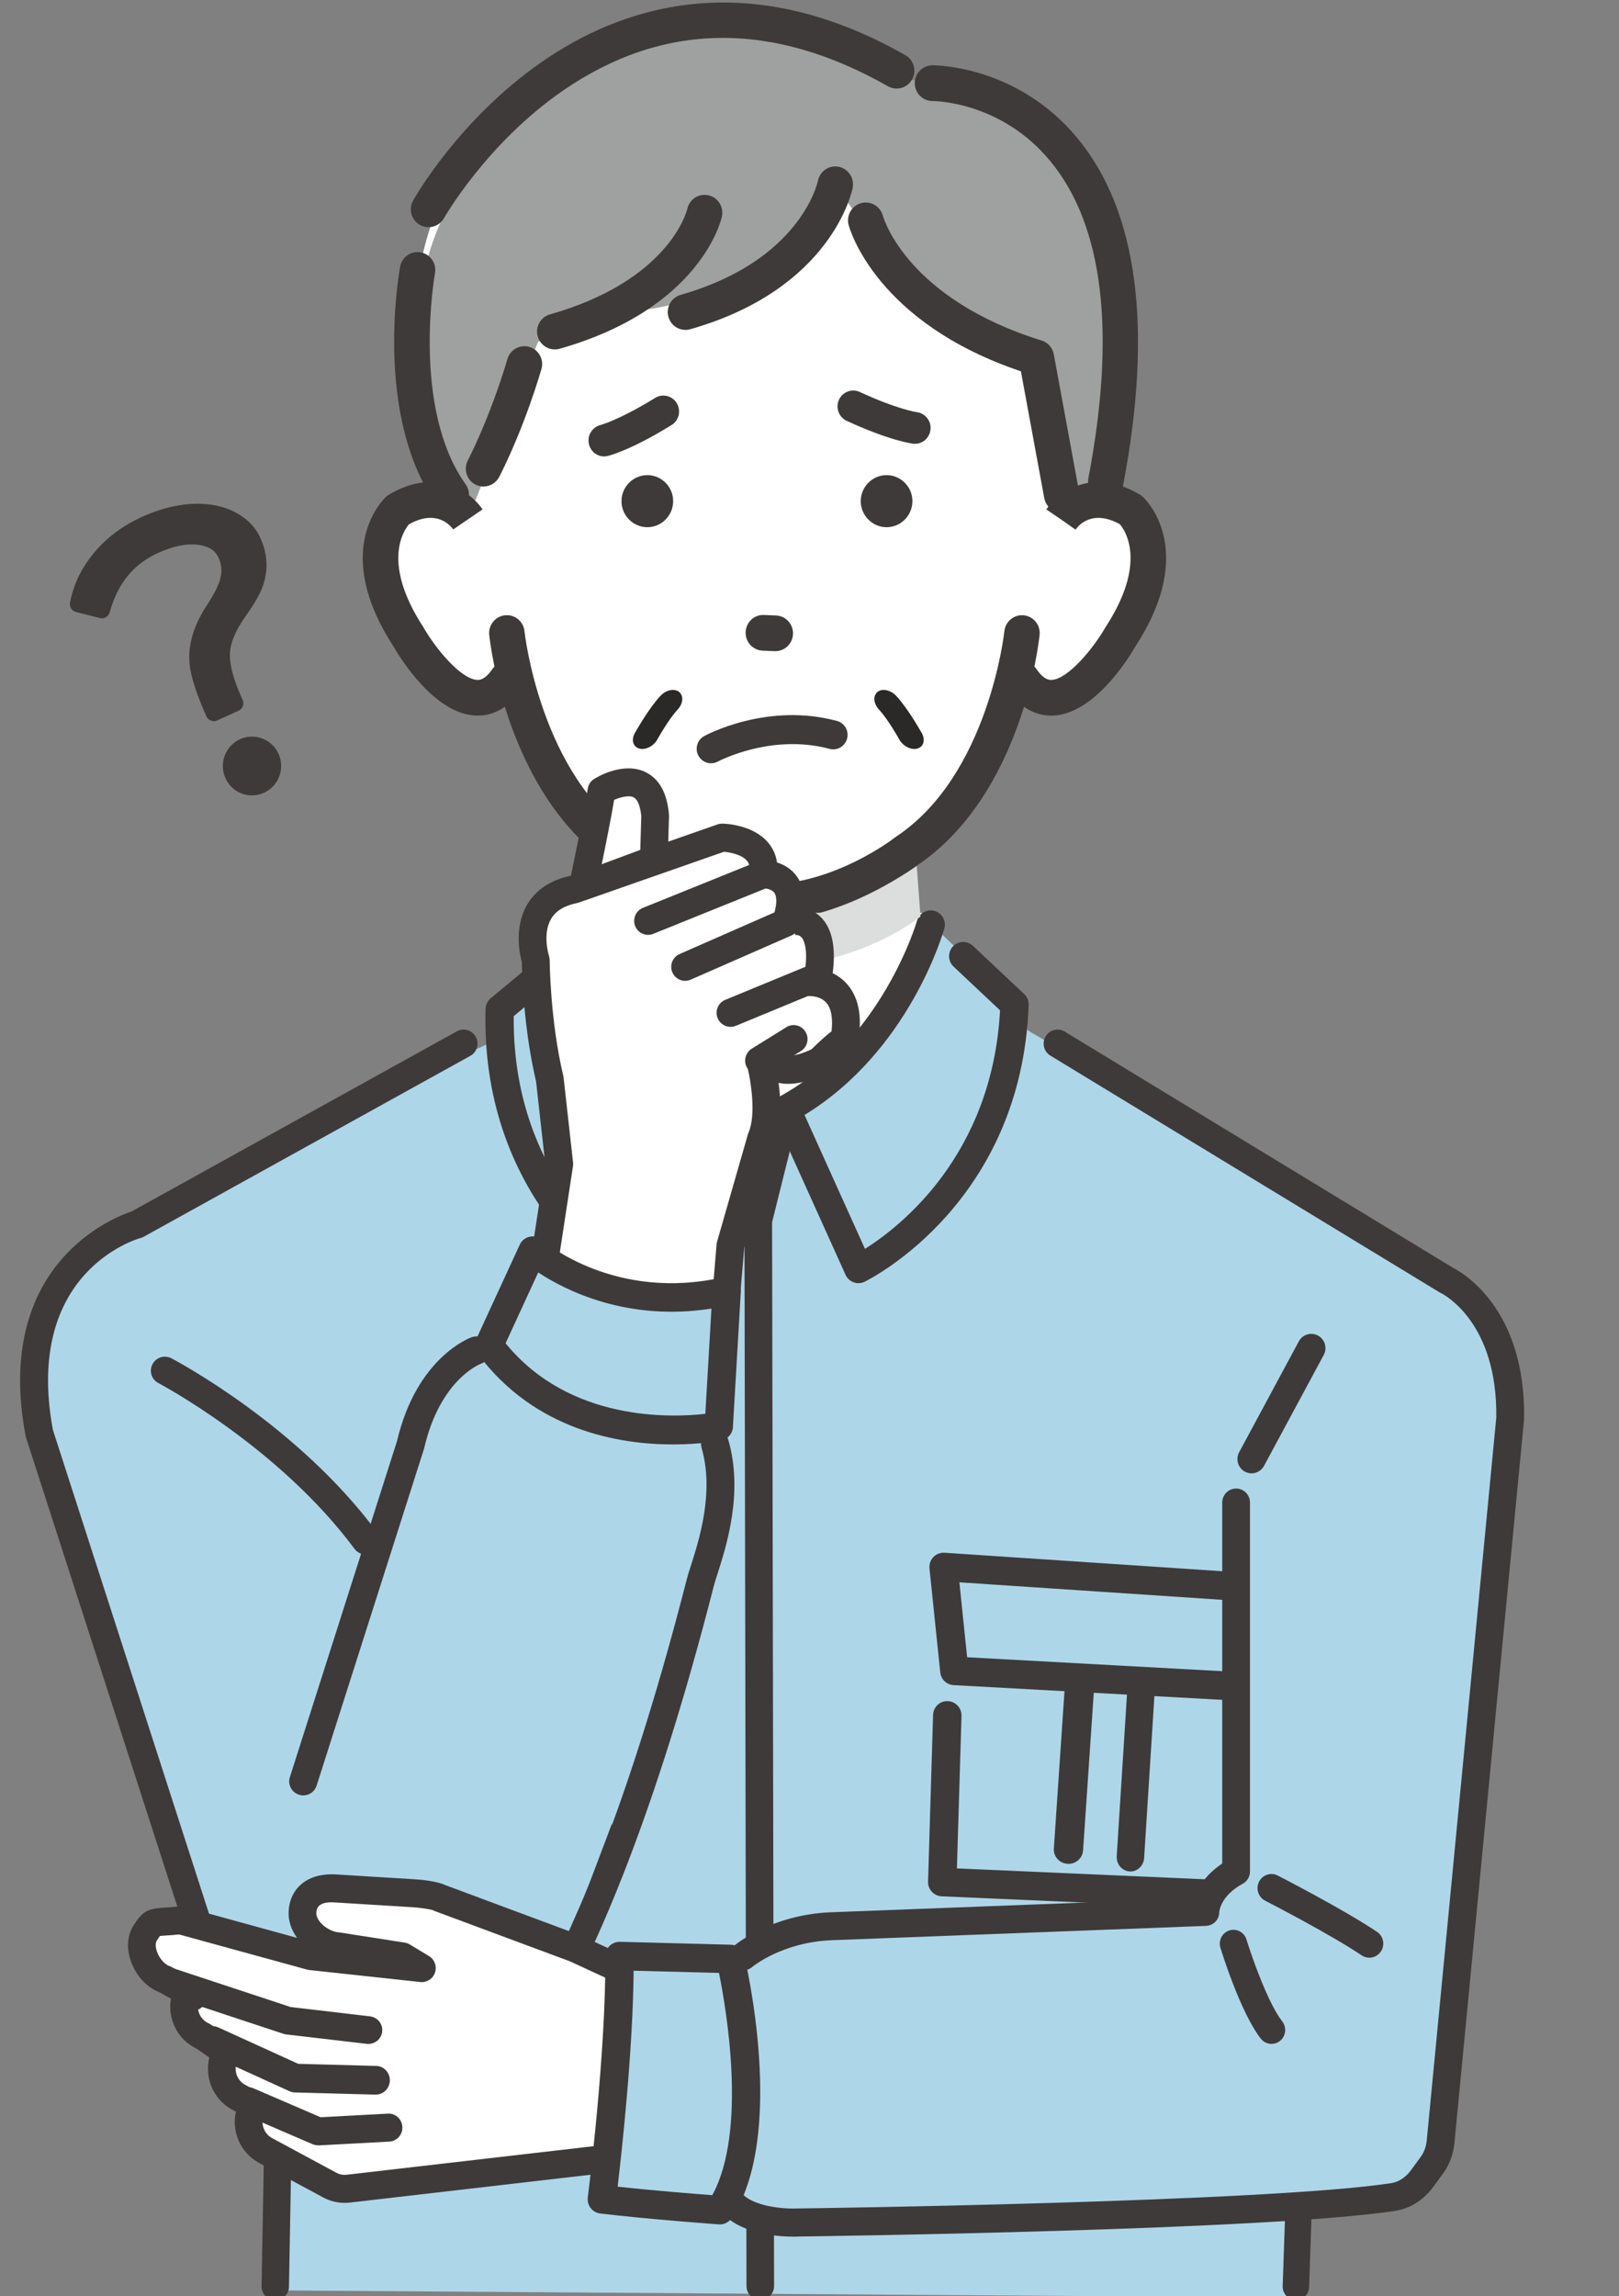
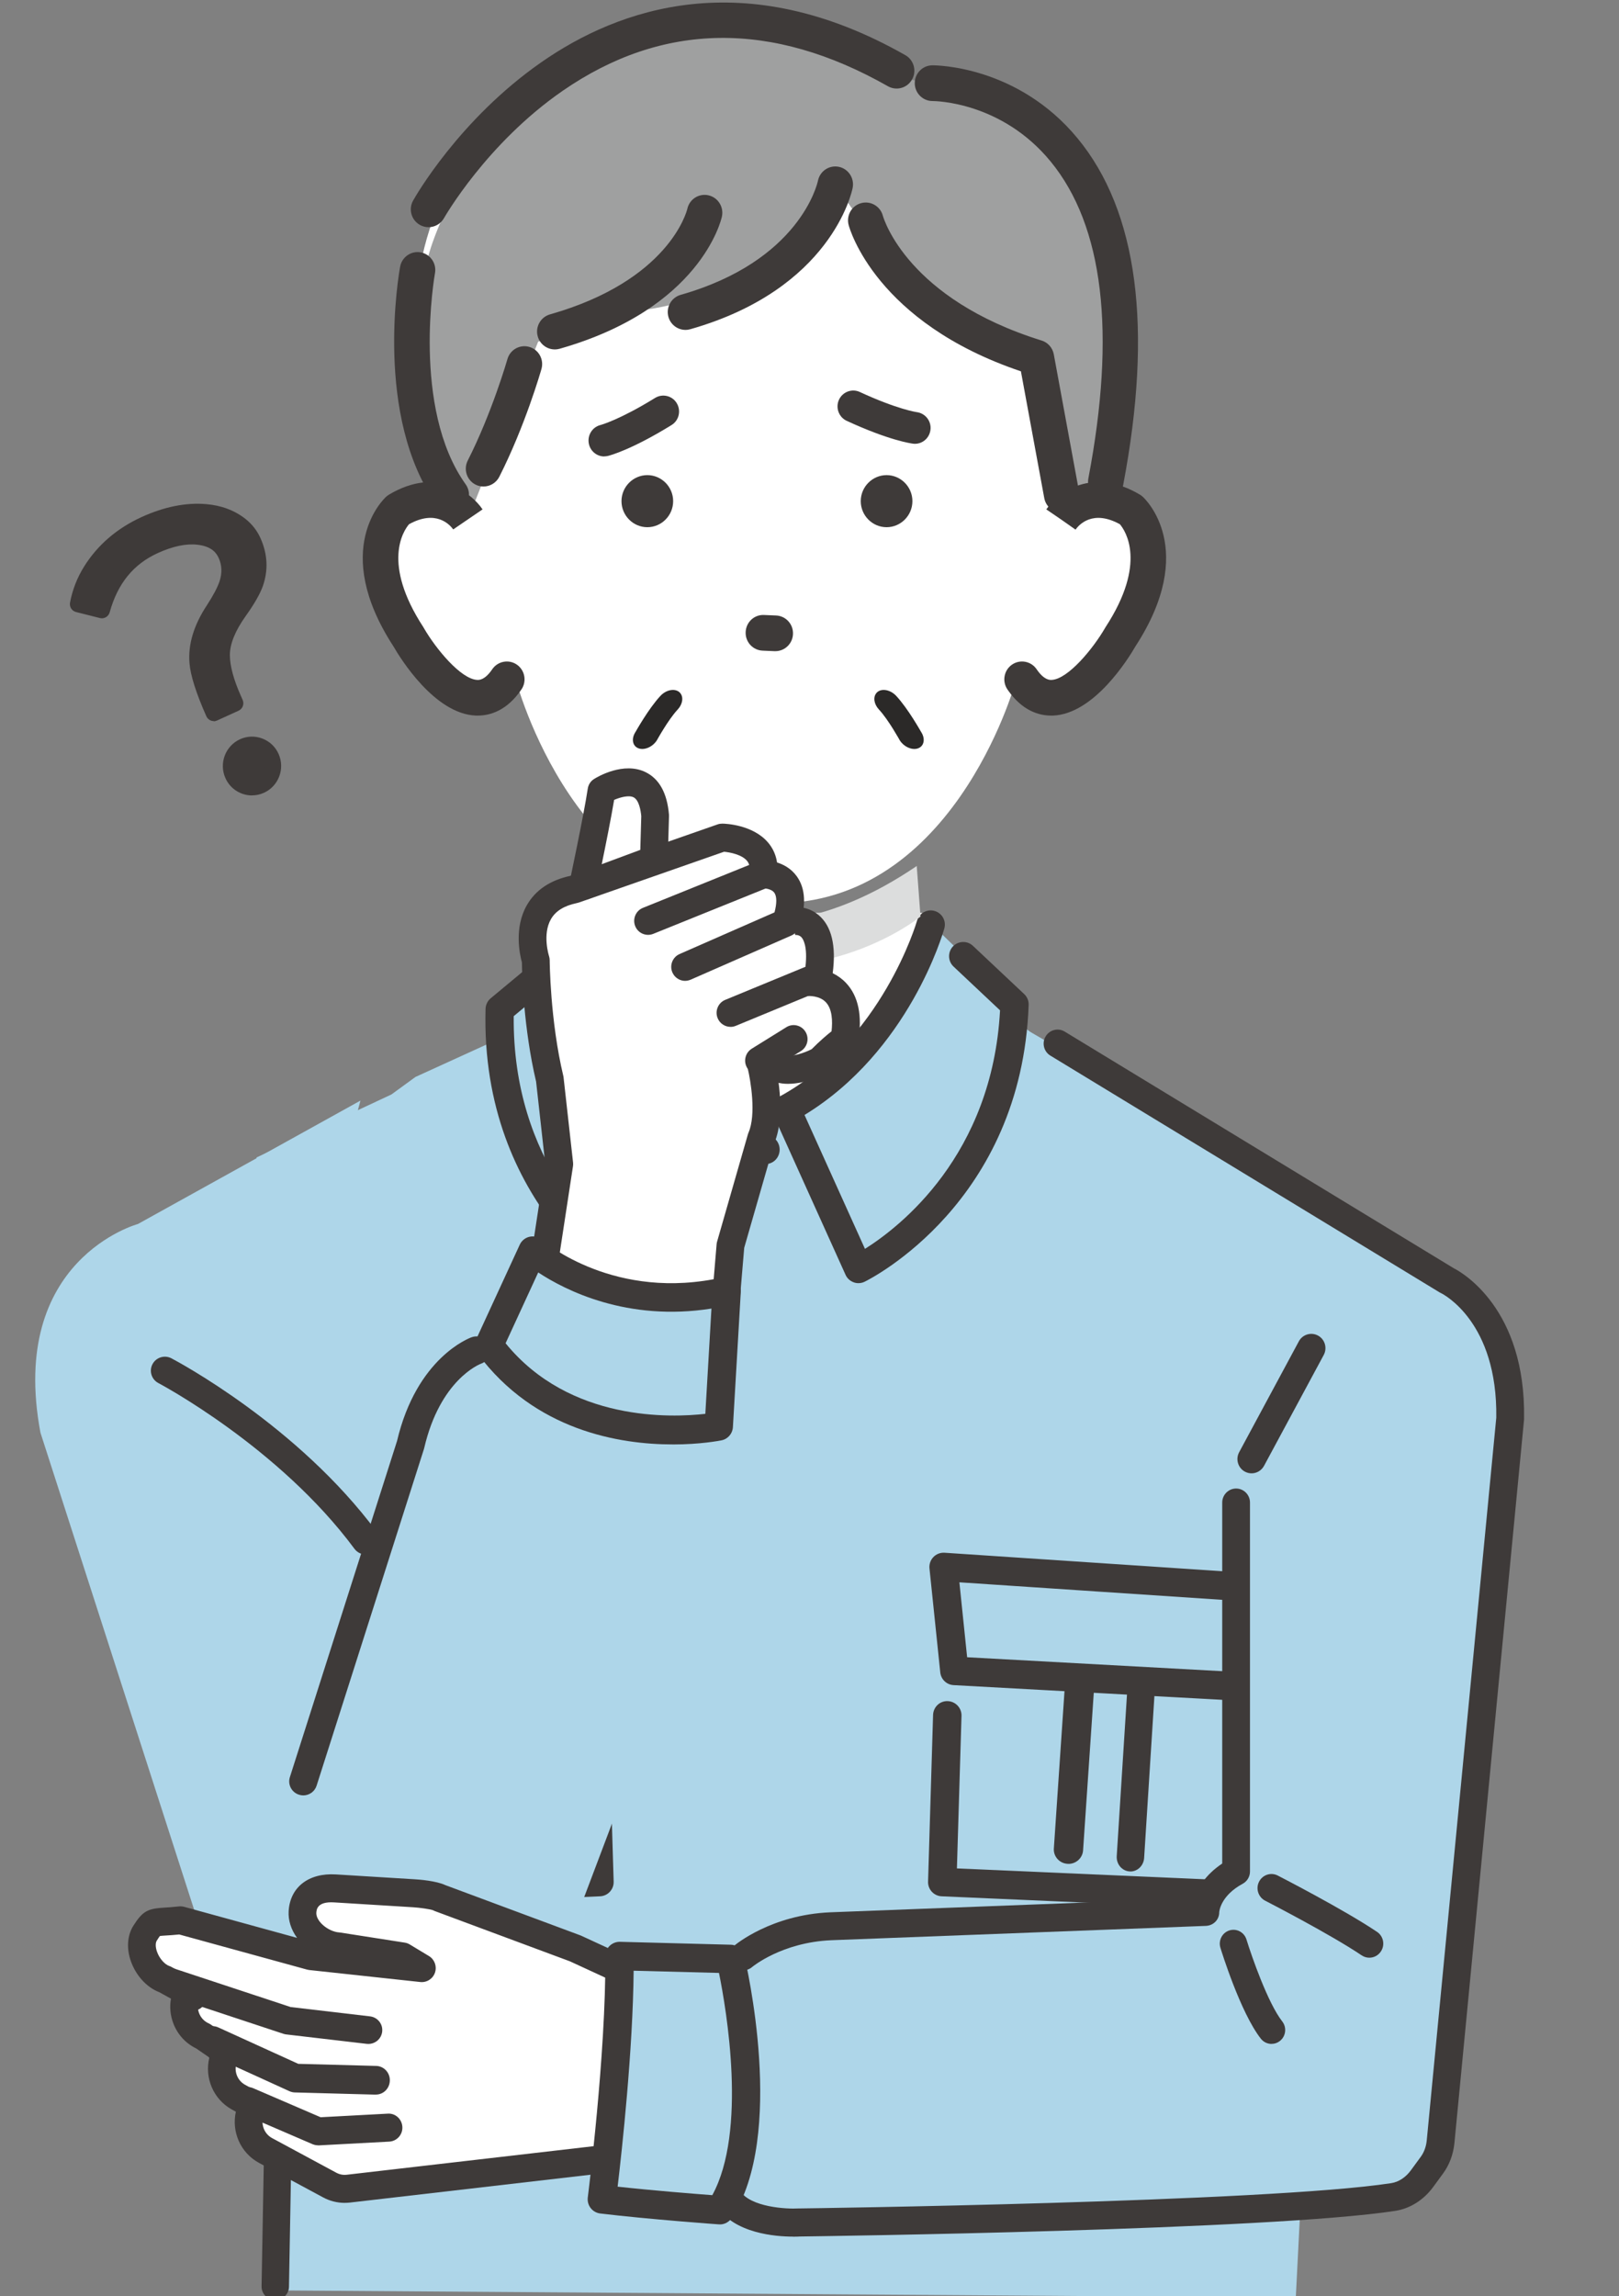
<svg xmlns="http://www.w3.org/2000/svg" width="55" height="78" viewBox="0 0 55 78" fill="none">
  <rect x="0" y="0" width="55" height="78" fill="#808080" stroke="none" />
  <g clip-path="url(#clip0_3211_15003)">
    <path d="M15.33 16.688C15.33 16.688 10.749 7.229 19.301 2.239C19.301 2.239 24.891 -1.316 30.481 2.753C30.481 2.753 39.091 3.132 38.053 11.805L36.42 17.559L15.33 16.688Z" fill="white" />
    <path d="M38.763 17.826C37.615 16.363 36.019 17.306 36.019 17.306L36.045 9.83L31.529 7.334H20.386L15.869 9.83L15.896 17.644C15.896 17.644 14.424 16.18 13.275 17.644C13.275 17.644 11.763 20.868 16.053 23.86C16.053 23.86 17.229 23.579 17.517 23.067C17.517 23.067 19.583 31.019 25.956 30.671C32.33 31.019 34.487 23.199 34.487 23.199C34.775 23.711 35.861 23.86 35.861 23.86C40.538 20.901 38.762 17.826 38.762 17.826H38.763Z" fill="white" />
    <path d="M23.108 23.541C23.226 23.679 23.193 23.919 23.021 24.102C22.693 24.455 22.315 25.148 22.312 25.151C22.165 25.377 21.883 25.496 21.684 25.416C21.484 25.337 21.441 25.089 21.589 24.863C21.602 24.843 22.028 24.075 22.436 23.637C22.625 23.435 22.908 23.375 23.07 23.503C23.084 23.515 23.097 23.527 23.108 23.54L23.108 23.541Z" fill="#2B2928" />
    <path d="M29.773 23.541C29.655 23.679 29.688 23.919 29.86 24.102C30.188 24.455 30.566 25.148 30.569 25.151C30.716 25.377 30.998 25.496 31.197 25.416C31.397 25.337 31.44 25.089 31.292 24.863C31.279 24.843 30.852 24.075 30.445 23.637C30.256 23.435 29.972 23.375 29.811 23.503C29.797 23.515 29.784 23.527 29.772 23.54L29.773 23.541Z" fill="#2B2928" />
-     <path d="M26.012 31.259H25.927C23.266 31.259 21.066 29.615 20.808 29.415C17.212 27.01 16.643 21.786 16.62 21.565C16.586 21.231 16.827 20.933 17.158 20.9C17.487 20.865 17.784 21.108 17.817 21.442C17.823 21.49 18.357 26.337 21.49 28.415C21.504 28.425 21.518 28.435 21.532 28.446C21.551 28.462 23.58 30.046 25.927 30.046C25.939 30.046 25.952 30.046 25.964 30.046H25.973C25.986 30.046 25.998 30.046 26.01 30.046C28.357 30.046 30.386 28.462 30.406 28.445C30.419 28.435 30.434 28.425 30.448 28.415C33.58 26.337 34.115 21.49 34.12 21.442C34.155 21.108 34.45 20.866 34.781 20.901C35.111 20.935 35.352 21.232 35.317 21.566C35.295 21.787 34.726 27.011 31.13 29.415C30.872 29.615 28.672 31.259 26.011 31.26L26.012 31.259Z" fill="#3E3A39" />
    <path d="M30.119 17.908C29.636 17.908 29.241 17.51 29.241 17.023C29.241 16.537 29.636 16.139 30.119 16.139C30.601 16.139 30.996 16.537 30.996 17.023C30.996 17.51 30.601 17.908 30.119 17.908Z" fill="#3E3A39" />
    <path d="M21.991 17.908C21.508 17.908 21.113 17.51 21.113 17.023C21.113 16.537 21.508 16.139 21.991 16.139C22.474 16.139 22.868 16.537 22.868 17.023C22.868 17.51 22.474 17.908 21.991 17.908Z" fill="#3E3A39" />
    <path d="M26.339 22.119C26.33 22.119 26.322 22.119 26.312 22.119L25.906 22.101C25.573 22.087 25.316 21.804 25.331 21.469C25.345 21.134 25.623 20.872 25.958 20.89L26.364 20.907C26.697 20.921 26.954 21.204 26.939 21.539C26.926 21.865 26.659 22.119 26.339 22.119V22.119Z" fill="#3E3A39" />
    <path d="M28.375 6.264C28.375 6.264 26.278 10.302 21.113 10.6L18.281 11.606L15.896 17.644C15.896 17.644 9.552 7.956 21.051 1.361C23.164 0.149 29.105 1.508 30.119 2.502L31.445 2.824C31.445 2.824 38.279 2.904 38.053 11.923L37.716 16.77L36.066 16.806L35.208 12.145C35.208 12.145 31.963 11.263 29.684 8.149L28.374 6.263L28.375 6.264Z" fill="#9FA0A0" />
    <path d="M23.286 11.206C23.024 11.206 22.782 11.031 22.707 10.764C22.617 10.442 22.803 10.107 23.124 10.015C27.162 8.866 27.763 6.251 27.787 6.141C27.852 5.813 28.168 5.601 28.494 5.666C28.82 5.732 29.031 6.053 28.966 6.382C28.939 6.522 28.236 9.822 23.45 11.183C23.395 11.199 23.341 11.207 23.286 11.207V11.206Z" fill="#3E3A39" />
    <path d="M18.846 11.869C18.584 11.869 18.342 11.694 18.268 11.427C18.177 11.105 18.364 10.77 18.684 10.679C22.721 9.531 23.326 7.192 23.35 7.093C23.422 6.766 23.742 6.561 24.067 6.634C24.392 6.706 24.596 7.033 24.524 7.36C24.496 7.487 23.788 10.488 19.011 11.847C18.956 11.862 18.901 11.87 18.846 11.87V11.869Z" fill="#3E3A39" />
    <path d="M36.066 17.414C35.781 17.414 35.528 17.209 35.475 16.918L34.682 12.613C29.758 10.952 28.866 7.779 28.829 7.642C28.744 7.318 28.934 6.986 29.255 6.9C29.575 6.813 29.904 7.004 29.991 7.325C30.026 7.45 30.844 10.154 35.385 11.567C35.599 11.633 35.758 11.814 35.799 12.035L36.657 16.696C36.718 17.025 36.502 17.342 36.175 17.403C36.139 17.41 36.101 17.414 36.065 17.414H36.066Z" fill="#3E3A39" />
    <path d="M16.425 16.526C16.333 16.526 16.239 16.505 16.152 16.46C15.856 16.308 15.739 15.942 15.89 15.644C16.714 14.022 17.233 12.217 17.238 12.199C17.329 11.877 17.662 11.691 17.982 11.784C18.302 11.876 18.486 12.212 18.394 12.534C18.372 12.612 17.838 14.468 16.961 16.197C16.854 16.406 16.643 16.526 16.424 16.526H16.425Z" fill="#3E3A39" />
    <path d="M37.565 16.968C37.528 16.968 37.489 16.965 37.452 16.957C37.125 16.894 36.912 16.576 36.974 16.247C37.917 11.295 37.486 7.676 35.694 5.489C34.03 3.457 31.774 3.432 31.678 3.432C31.347 3.432 31.077 3.161 31.076 2.827C31.075 2.493 31.341 2.221 31.673 2.219C31.787 2.217 34.566 2.227 36.604 4.695C38.65 7.173 39.172 11.136 38.156 16.476C38.1 16.767 37.848 16.969 37.565 16.969V16.968Z" fill="#3E3A39" />
    <path d="M15.331 17.412C15.144 17.412 14.96 17.324 14.842 17.16C12.69 14.149 13.555 9.264 13.593 9.059C13.654 8.73 13.967 8.512 14.295 8.573C14.621 8.634 14.837 8.95 14.777 9.279C14.768 9.325 13.969 13.863 15.819 16.451C16.013 16.723 15.952 17.102 15.682 17.298C15.575 17.375 15.453 17.412 15.331 17.412Z" fill="#3E3A39" />
    <path d="M35.708 24.307C35.294 24.307 34.721 24.145 34.225 23.42C34.036 23.145 34.105 22.766 34.378 22.577C34.652 22.387 35.027 22.456 35.215 22.732C35.469 23.104 35.661 23.097 35.722 23.095C36.282 23.073 37.138 22.028 37.541 21.33C37.547 21.32 37.553 21.31 37.559 21.3C38.978 19.124 38.228 18.025 38.044 17.807C37.13 17.303 36.66 17.817 36.537 17.99L36.043 17.643L35.545 17.303C35.942 16.712 37.118 15.846 38.723 16.801C38.757 16.822 38.79 16.845 38.82 16.873C38.898 16.944 40.718 18.652 38.574 21.953C38.332 22.372 37.17 24.252 35.771 24.307C35.751 24.307 35.729 24.308 35.707 24.308L35.708 24.307Z" fill="#3E3A39" />
    <path d="M14.557 7.717C14.457 7.717 14.356 7.692 14.262 7.639C13.973 7.474 13.87 7.105 14.034 6.813C14.096 6.702 15.593 4.061 18.393 2.112C21.013 0.287 25.285 -1.236 30.755 1.873C31.045 2.037 31.148 2.407 30.984 2.699C30.821 2.991 30.455 3.094 30.165 2.93C26.222 0.689 22.503 0.742 19.11 3.088C16.527 4.875 15.097 7.385 15.083 7.41C14.972 7.607 14.768 7.717 14.558 7.717H14.557Z" fill="#3E3A39" />
    <path d="M16.231 24.308C16.21 24.308 16.188 24.308 16.167 24.307C14.768 24.252 13.606 22.372 13.364 21.953C11.22 18.652 13.04 16.944 13.118 16.873C13.148 16.846 13.18 16.822 13.215 16.801C14.821 15.846 15.997 16.712 16.393 17.303L15.397 17.983L15.402 17.99C15.278 17.816 14.809 17.302 13.895 17.807C13.71 18.025 12.96 19.124 14.38 21.3C14.386 21.31 14.393 21.32 14.398 21.331C14.8 22.029 15.656 23.073 16.216 23.095C16.278 23.097 16.469 23.105 16.723 22.732C16.912 22.456 17.287 22.387 17.56 22.577C17.833 22.767 17.902 23.145 17.713 23.42C17.218 24.145 16.645 24.307 16.23 24.307L16.231 24.308Z" fill="#3E3A39" />
-     <path d="M24.157 25.928C23.984 25.928 23.816 25.835 23.726 25.67C23.598 25.431 23.686 25.134 23.921 25.004C24.008 24.956 26.068 23.852 28.43 24.488C28.692 24.558 28.847 24.827 28.777 25.089C28.706 25.352 28.439 25.508 28.178 25.437C26.201 24.906 24.405 25.857 24.387 25.868C24.314 25.908 24.233 25.926 24.156 25.926L24.157 25.928Z" fill="#3E3A39" />
    <path d="M20.529 15.505C20.286 15.505 20.067 15.338 20.008 15.09C19.939 14.801 20.114 14.508 20.399 14.437C20.419 14.432 21.057 14.257 22.254 13.517C22.506 13.362 22.837 13.441 22.99 13.695C23.144 13.95 23.066 14.284 22.812 14.439C21.457 15.275 20.732 15.467 20.653 15.487C20.61 15.497 20.568 15.502 20.527 15.502L20.529 15.505Z" fill="#3E3A39" />
    <path d="M31.085 15.075C31.064 15.075 31.042 15.075 31.021 15.071C30.942 15.061 30.202 14.959 28.764 14.295C28.496 14.171 28.378 13.851 28.5 13.581C28.623 13.311 28.94 13.191 29.207 13.314C30.49 13.908 31.142 14 31.148 14C31.438 14.04 31.647 14.308 31.609 14.602C31.575 14.876 31.347 15.075 31.081 15.075H31.085Z" fill="#3E3A39" />
    <path d="M2.649 20.519C2.726 20.117 2.87 19.743 3.085 19.398C3.518 18.704 4.133 18.175 4.931 17.811C5.657 17.482 6.34 17.343 6.979 17.399C7.441 17.436 7.839 17.583 8.169 17.842C8.358 17.992 8.503 18.176 8.6 18.394C8.813 18.871 8.836 19.346 8.669 19.819C8.578 20.066 8.395 20.382 8.12 20.766C7.73 21.316 7.534 21.809 7.534 22.249C7.535 22.661 7.669 23.165 7.938 23.763C7.953 23.797 7.971 23.838 7.991 23.885L7.259 24.218C6.925 23.462 6.74 22.889 6.707 22.5C6.66 21.929 6.843 21.332 7.257 20.71C7.482 20.364 7.634 20.076 7.713 19.845C7.83 19.491 7.819 19.157 7.678 18.842C7.518 18.487 7.205 18.283 6.734 18.23C6.298 18.181 5.803 18.283 5.246 18.535C4.344 18.945 3.747 19.676 3.459 20.726L2.647 20.521L2.649 20.519Z" fill="#3E3A39" />
    <path d="M7.26 24.494C7.227 24.494 7.193 24.488 7.163 24.476C7.094 24.449 7.039 24.396 7.01 24.33C6.66 23.539 6.472 22.948 6.437 22.523C6.385 21.889 6.585 21.229 7.032 20.554C7.242 20.231 7.384 19.961 7.456 19.753C7.55 19.467 7.542 19.205 7.43 18.955C7.354 18.788 7.198 18.559 6.707 18.503C6.323 18.459 5.872 18.554 5.362 18.786C4.531 19.164 3.996 19.822 3.726 20.799C3.685 20.945 3.538 21.031 3.394 20.994L2.582 20.789C2.441 20.753 2.351 20.613 2.379 20.468C2.461 20.033 2.621 19.624 2.852 19.252C3.313 18.512 3.974 17.944 4.817 17.56C5.584 17.212 6.318 17.065 7 17.124C7.513 17.165 7.965 17.334 8.337 17.624C8.563 17.804 8.734 18.023 8.85 18.282C9.093 18.825 9.118 19.374 8.927 19.915C8.826 20.191 8.635 20.522 8.343 20.931C7.99 21.428 7.809 21.872 7.809 22.251C7.81 22.62 7.938 23.091 8.189 23.652L8.243 23.774C8.305 23.915 8.243 24.077 8.105 24.141L7.373 24.474C7.337 24.491 7.299 24.5 7.26 24.5V24.494ZM6.519 17.939C6.603 17.939 6.685 17.944 6.767 17.952C7.478 18.032 7.792 18.417 7.929 18.727C8.099 19.105 8.114 19.511 7.975 19.93C7.886 20.189 7.728 20.491 7.488 20.86C7.111 21.428 6.942 21.972 6.984 22.476C7.01 22.789 7.151 23.25 7.401 23.849L7.631 23.744C7.383 23.162 7.262 22.67 7.26 22.248C7.26 21.751 7.477 21.198 7.899 20.603C8.159 20.241 8.332 19.945 8.412 19.722C8.555 19.318 8.536 18.919 8.352 18.507C8.271 18.328 8.157 18.182 8.001 18.059C7.713 17.834 7.371 17.707 6.958 17.674C6.368 17.623 5.726 17.755 5.045 18.062C4.303 18.4 3.721 18.899 3.32 19.545C3.171 19.785 3.057 20.044 2.981 20.316L3.278 20.39C3.613 19.398 4.239 18.688 5.139 18.279C5.639 18.052 6.103 17.937 6.523 17.937L6.519 17.939Z" fill="#3E3A39" />
    <path d="M9.212 25.724C9.374 26.088 9.213 26.516 8.853 26.678C8.492 26.842 8.068 26.68 7.907 26.316C7.745 25.953 7.906 25.525 8.266 25.363C8.627 25.199 9.051 25.361 9.212 25.724Z" fill="#3E3A39" />
    <path d="M8.562 27.019C8.184 27.019 7.822 26.801 7.658 26.431C7.433 25.929 7.656 25.337 8.154 25.11C8.396 25.001 8.664 24.992 8.912 25.087C9.16 25.181 9.356 25.367 9.464 25.609C9.688 26.111 9.465 26.703 8.967 26.929C8.835 26.989 8.697 27.017 8.562 27.017V27.019ZM8.56 25.577C8.498 25.577 8.438 25.591 8.379 25.616C8.158 25.717 8.059 25.981 8.158 26.204C8.258 26.427 8.52 26.527 8.741 26.427C8.848 26.378 8.93 26.29 8.972 26.179C9.014 26.067 9.011 25.947 8.962 25.839C8.914 25.731 8.827 25.648 8.716 25.606C8.666 25.587 8.612 25.577 8.56 25.577Z" fill="#3E3A39" />
    <path d="M15.977 35.952L21.101 32.489L21.254 31.01H31.326L31.403 32.489L38.021 37.29L31.009 64.577L26.854 68.48L23.32 68.299L15.977 35.952Z" fill="white" />
    <path d="M45.027 49.112L44.033 40.292L34.865 34.973L30.268 50.91L29.987 51.832L26.192 56.792L22.611 52.141L17.64 34.973L14.115 36.581L13.295 37.178L8.715 39.317L9.616 48.428L9.36 77.8L44.02 78.042L45.027 58.23V49.112Z" fill="#AED6E9" />
    <path d="M15.979 35.977L20.848 32.637C20.848 32.637 21.941 36.455 25.98 38.614C25.98 38.614 30.33 35.829 31.387 32.129L35.458 35.428L32.077 57.884H20.168L15.977 35.977H15.979Z" fill="#AED6E9" />
    <path d="M9.124 53.972L20.313 53.227L19.947 56.755L9.777 57.311L9.124 53.972Z" fill="#AED6E9" />
    <path d="M9.776 57.796C9.547 57.796 9.35 57.633 9.305 57.405L8.651 54.065C8.624 53.928 8.657 53.786 8.742 53.675C8.825 53.565 8.954 53.497 9.092 53.487L20.281 52.741C20.423 52.731 20.56 52.786 20.66 52.89C20.758 52.993 20.806 53.134 20.792 53.276L20.426 56.804C20.402 57.041 20.21 57.225 19.974 57.238L9.805 57.795C9.796 57.795 9.788 57.795 9.779 57.795L9.776 57.796ZM9.701 54.419L10.168 56.804L19.51 56.293L19.773 53.748L9.7 54.419H9.701Z" fill="#3E3A39" />
    <path d="M10.156 64.86C9.902 64.86 9.689 64.66 9.675 64.403L9.313 57.878C9.299 57.611 9.503 57.383 9.769 57.368C10.036 57.352 10.263 57.558 10.278 57.824L10.613 63.872L19.868 63.466L19.71 58.282C19.701 58.016 19.911 57.793 20.179 57.784C20.442 57.772 20.667 57.985 20.676 58.253L20.847 63.915C20.855 64.18 20.649 64.402 20.385 64.413L10.178 64.861C10.178 64.861 10.164 64.861 10.156 64.861V64.86Z" fill="#3E3A39" />
    <path d="M43.242 53.972L32.053 53.227L32.419 56.755L42.589 57.311L43.242 53.972Z" fill="#AED6E9" />
    <path d="M42.589 57.796C42.58 57.796 42.572 57.796 42.563 57.796L32.394 57.24C32.158 57.227 31.966 57.044 31.942 56.806L31.576 53.278C31.561 53.135 31.609 52.994 31.708 52.891C31.806 52.788 31.945 52.734 32.087 52.743L43.276 53.488C43.414 53.497 43.541 53.567 43.626 53.677C43.71 53.788 43.743 53.93 43.717 54.066L43.064 57.407C43.02 57.635 42.821 57.798 42.593 57.798L42.589 57.796ZM32.855 56.293L42.197 56.804L42.664 54.419L32.592 53.748L32.855 56.293Z" fill="#3E3A39" />
    <path d="M42.217 64.861C42.217 64.861 42.202 64.861 42.195 64.861L31.989 64.413C31.726 64.402 31.519 64.18 31.528 63.915L31.698 58.253C31.707 57.987 31.924 57.772 32.196 57.784C32.462 57.793 32.671 58.016 32.664 58.282L32.508 63.466L41.761 63.872L42.097 57.824C42.111 57.558 42.338 57.352 42.606 57.368C42.872 57.383 43.076 57.611 43.061 57.878L42.7 64.403C42.685 64.661 42.473 64.86 42.218 64.86L42.217 64.861Z" fill="#3E3A39" />
-     <path d="M25.828 78.127C25.57 78.127 25.36 77.913 25.359 77.651L25.29 41.457C25.29 41.418 25.294 41.377 25.304 41.34L26.246 37.571C26.31 37.315 26.566 37.161 26.816 37.225C27.067 37.291 27.218 37.549 27.155 37.804L26.229 41.515L26.297 77.648C26.297 77.91 26.087 78.125 25.828 78.125V78.127Z" fill="#3E3A39" />
    <path d="M26.012 39.539C25.878 39.539 25.744 39.48 25.65 39.366L24.547 38.019C24.378 37.812 24.404 37.505 24.603 37.329C24.803 37.154 25.101 37.179 25.271 37.386L26.374 38.733C26.543 38.939 26.518 39.247 26.319 39.423C26.23 39.501 26.122 39.539 26.014 39.539H26.012Z" fill="#3E3A39" />
    <path d="M31.608 31.354C31.608 31.354 30.428 35.631 26.743 37.676L29.174 43.154C29.174 43.154 34.2 40.641 34.433 34.091L31.608 31.355V31.354Z" fill="#AED6E9" />
    <path d="M20.365 31.096C20.365 31.096 21.283 35.425 24.863 37.695L22.07 42.983C22.07 42.983 17.169 40.159 17.35 33.632L20.366 31.096H20.365Z" fill="#AED6E9" />
    <path d="M29.162 43.586C29.108 43.586 29.053 43.578 29 43.557C28.877 43.512 28.777 43.421 28.724 43.301L26.273 37.871C26.169 37.641 26.26 37.37 26.482 37.248C29.967 35.347 31.142 31.315 31.153 31.275C31.226 31.019 31.492 30.87 31.747 30.942C32.002 31.014 32.153 31.28 32.08 31.538C32.031 31.713 30.875 35.709 27.331 37.873L29.384 42.421C30.559 41.682 33.708 39.255 33.973 34.319L32.393 32.832C32.2 32.65 32.19 32.344 32.372 32.149C32.553 31.956 32.859 31.945 33.052 32.128L34.794 33.767C34.895 33.862 34.951 33.997 34.945 34.137C34.703 40.842 29.592 43.43 29.374 43.537C29.308 43.57 29.235 43.586 29.162 43.586Z" fill="#3E3A39" />
    <path d="M21.682 44.101C21.599 44.101 21.517 44.079 21.443 44.037C21.233 43.917 16.31 40.996 16.495 34.27C16.5 34.13 16.563 33.998 16.669 33.91L18.508 32.382C18.712 32.212 19.015 32.241 19.184 32.447C19.352 32.653 19.323 32.959 19.119 33.128L17.452 34.516C17.403 39.474 20.382 42.105 21.507 42.92L23.84 38.499C20.448 36.105 19.552 32.031 19.515 31.852C19.46 31.591 19.625 31.333 19.884 31.278C20.143 31.223 20.398 31.388 20.454 31.651C20.462 31.691 21.376 35.804 24.724 37.931C24.937 38.066 25.011 38.344 24.893 38.567L22.108 43.846C22.048 43.962 21.943 44.047 21.817 44.083C21.774 44.096 21.728 44.102 21.684 44.102L21.682 44.101Z" fill="#3E3A39" />
    <path d="M15.736 63.226C15.476 63.226 15.257 63.031 15.239 62.774L14.867 57.366C14.849 57.1 15.057 56.87 15.331 56.853C15.607 56.834 15.843 57.036 15.861 57.303L16.232 62.711C16.25 62.977 16.043 63.207 15.768 63.224C15.756 63.224 15.746 63.224 15.734 63.224L15.736 63.226Z" fill="#3E3A39" />
    <path d="M13.686 63.226C13.426 63.226 13.207 63.031 13.189 62.774L12.818 57.366C12.8 57.1 13.007 56.87 13.281 56.853C13.554 56.834 13.793 57.036 13.811 57.303L14.182 62.711C14.2 62.977 13.993 63.207 13.719 63.224C13.707 63.224 13.696 63.224 13.684 63.224L13.686 63.226Z" fill="#3E3A39" />
    <path d="M36.299 63.31C36.289 63.31 36.277 63.31 36.265 63.31C35.99 63.293 35.783 63.06 35.801 62.79L36.172 57.309C36.19 57.039 36.429 56.834 36.702 56.853C36.976 56.87 37.184 57.103 37.166 57.373L36.794 62.854C36.776 63.112 36.557 63.312 36.298 63.312L36.299 63.31Z" fill="#3E3A39" />
    <path d="M38.404 63.568C38.394 63.568 38.383 63.568 38.371 63.568C38.114 63.551 37.92 63.318 37.937 63.048L38.285 57.566C38.302 57.297 38.524 57.093 38.781 57.11C39.038 57.128 39.233 57.361 39.216 57.631L38.868 63.112C38.851 63.37 38.646 63.57 38.402 63.57L38.404 63.568Z" fill="#3E3A39" />
    <path d="M21.274 29.847C21.274 29.847 25.205 33.465 31.143 29.416L31.271 31.133C31.271 31.133 26.865 34.731 21.274 31.413V29.847Z" fill="#DCDDDD" />
    <path d="M9.352 78.128H9.343C9.087 78.124 8.881 77.915 8.886 77.662L9.407 48.689C9.411 48.436 9.622 48.234 9.881 48.238C10.137 48.243 10.343 48.452 10.338 48.705L9.817 77.678C9.813 77.929 9.605 78.128 9.351 78.128H9.352Z" fill="#3E3A39" />
-     <path d="M44.024 78.128C44.024 78.128 44.014 78.128 44.008 78.128C43.761 78.12 43.566 77.907 43.575 77.653L44.555 48.682C44.564 48.429 44.77 48.226 45.02 48.239C45.267 48.248 45.462 48.46 45.454 48.714L44.473 77.685C44.464 77.934 44.265 78.128 44.024 78.128Z" fill="#3E3A39" />
    <path d="M25.153 66.875C25.153 66.875 25.116 65.641 26.829 65.452L40.836 65.263C40.836 65.263 41.51 64.003 42.342 63.6V49.807L43.953 40.484C43.953 40.484 52.672 43.932 51.6 48.916L48.573 72.953C48.573 72.953 49.751 74.987 46.346 74.885L26.829 75.78C26.829 75.78 25.447 76.132 24.589 73.977L24.265 67.576L25.151 66.875H25.153Z" fill="#AED6E9" />
    <path d="M23.877 48.066C24.961 49.481 23.857 53.041 23.775 53.729C23.692 54.415 17.676 70.147 17.676 70.147L15.927 71.633C11.108 73.653 8.323 70.231 8.323 70.231L1.374 48.664C0.269 42.77 4.685 41.577 4.685 41.577L12.245 37.385L10.49 43.934L13.273 48.664L16.012 45.475L23.875 48.066H23.877Z" fill="#AED6E9" />
    <path d="M28.829 35.055C28.881 33.128 27.67 33.359 27.67 33.359L27.794 33.174C28.143 31.068 26.943 31.286 26.943 31.286L26.701 31.34C27.049 29.234 25.849 29.452 25.849 29.452C26.016 28.232 24.535 28.451 24.535 28.451L19.51 30.207C17.533 30.615 18.205 32.62 18.205 32.62C18.205 32.62 18.21 34.685 18.68 36.657L19.21 39.545L18.094 46.581H24.456L24.816 42.296L25.859 38.665C26.215 37.854 25.93 36.482 25.869 36.217L26.012 36.828L27.644 36.127L28.827 35.054L28.829 35.055Z" fill="white" />
    <path d="M17.93 47.017C17.906 47.017 17.883 47.016 17.858 47.012C17.601 46.971 17.423 46.728 17.464 46.468L18.523 39.536L18.212 36.739C17.784 34.927 17.736 33.076 17.73 32.691C17.655 32.418 17.459 31.516 17.896 30.751C18.19 30.235 18.688 29.898 19.381 29.749L24.378 28.003C24.43 27.984 24.486 27.978 24.541 27.977C24.646 27.978 25.577 28.013 26.092 28.619C26.353 28.925 26.458 29.322 26.398 29.765C26.375 29.934 26.264 30.078 26.105 30.141L22.192 31.721C21.95 31.818 21.675 31.701 21.578 31.457C21.482 31.213 21.599 30.935 21.841 30.838L25.451 29.38C25.433 29.314 25.402 29.271 25.376 29.239C25.199 29.028 24.801 28.951 24.598 28.932L19.662 30.658C19.642 30.665 19.623 30.669 19.602 30.674C19.167 30.764 18.877 30.943 18.717 31.22C18.418 31.738 18.647 32.462 18.649 32.469C18.665 32.517 18.674 32.568 18.674 32.617C18.674 32.638 18.686 34.654 19.136 36.545C19.141 36.564 19.145 36.584 19.146 36.603L19.468 39.491C19.472 39.533 19.472 39.575 19.465 39.615L18.396 46.611C18.36 46.846 18.16 47.014 17.93 47.014V47.017Z" fill="#3E3A39" />
    <path d="M23.276 33.318C23.094 33.318 22.92 33.211 22.842 33.032C22.738 32.791 22.848 32.511 23.087 32.406L26.311 30.991C26.393 30.686 26.392 30.45 26.307 30.328C26.202 30.178 25.942 30.175 25.938 30.175H25.935C25.679 30.175 25.464 29.967 25.46 29.709C25.455 29.449 25.656 29.232 25.913 29.225C25.99 29.222 26.667 29.216 27.065 29.762C27.37 30.182 27.396 30.766 27.142 31.498C27.099 31.623 27.006 31.725 26.885 31.777L23.461 33.278C23.399 33.304 23.336 33.317 23.273 33.317L23.276 33.318Z" fill="#3E3A39" />
    <path d="M24.816 34.88C24.63 34.88 24.454 34.768 24.379 34.584C24.28 34.341 24.396 34.062 24.637 33.963L27.363 32.839C27.441 32.13 27.281 31.895 27.225 31.835C27.141 31.747 27.024 31.757 27.012 31.758L26.941 31.288L26.857 30.82C26.916 30.81 27.455 30.726 27.883 31.151C28.295 31.561 28.422 32.268 28.259 33.255C28.232 33.417 28.124 33.554 27.973 33.616L24.996 34.845C24.937 34.87 24.876 34.881 24.817 34.881L24.816 34.88Z" fill="#3E3A39" />
    <path d="M26.778 36.816C26.637 36.816 26.496 36.8 26.359 36.759C26.037 36.665 25.782 36.456 25.621 36.154C25.497 35.923 25.584 35.634 25.813 35.509C26.042 35.384 26.328 35.471 26.452 35.702C26.494 35.78 26.543 35.821 26.622 35.844C26.89 35.923 27.35 35.753 27.573 35.639C27.858 35.352 28.096 35.151 28.249 35.031C28.288 34.682 28.272 34.281 28.063 34.052C27.837 33.803 27.447 33.834 27.444 33.834C27.187 33.856 26.957 33.664 26.932 33.404C26.908 33.144 27.093 32.913 27.35 32.887C27.436 32.878 28.206 32.816 28.747 33.395C29.162 33.84 29.299 34.505 29.155 35.372C29.134 35.502 29.06 35.616 28.952 35.689C28.951 35.689 28.634 35.908 28.196 36.358C28.164 36.391 28.129 36.418 28.09 36.44C28.01 36.485 27.406 36.815 26.781 36.815L26.778 36.816Z" fill="#3E3A39" />
    <path d="M24.456 47.059C24.443 47.059 24.429 47.059 24.416 47.058C24.157 47.036 23.963 46.805 23.985 46.544L24.345 42.259C24.348 42.228 24.354 42.196 24.363 42.167L25.406 38.536C25.411 38.516 25.419 38.495 25.427 38.475C25.697 37.863 25.499 36.691 25.401 36.29C25.338 36.036 25.492 35.778 25.746 35.714C25.998 35.65 26.254 35.805 26.318 36.059C26.362 36.236 26.731 37.808 26.305 38.828L25.282 42.385L24.924 46.623C24.903 46.872 24.697 47.059 24.455 47.059H24.456Z" fill="#3E3A39" />
    <path d="M25.786 36.504C25.627 36.504 25.473 36.424 25.384 36.277C25.247 36.053 25.316 35.76 25.538 35.622L26.714 34.891C26.935 34.753 27.227 34.823 27.363 35.047C27.5 35.27 27.431 35.564 27.209 35.702L26.034 36.432C25.956 36.48 25.871 36.504 25.786 36.504Z" fill="#3E3A39" />
    <path d="M18.093 42.482C18.093 42.482 20.707 44.764 24.685 43.855L24.417 48.448C24.417 48.448 19.416 49.466 16.614 45.691L18.093 42.482Z" fill="#AED6E9" />
    <path d="M22.857 49.064C21.053 49.064 18.172 48.599 16.23 45.983C16.123 45.841 16.104 45.65 16.179 45.488L17.657 42.279C17.721 42.141 17.845 42.041 17.993 42.009C18.14 41.977 18.294 42.016 18.408 42.116C18.509 42.204 20.903 44.224 24.58 43.383C24.727 43.35 24.883 43.387 24.998 43.486C25.113 43.585 25.177 43.732 25.166 43.884L24.898 48.477C24.886 48.696 24.727 48.881 24.514 48.924C24.44 48.939 23.793 49.065 22.858 49.065L22.857 49.064ZM17.175 45.627C19.353 48.306 22.835 48.154 23.961 48.025L24.169 44.449C21.305 44.901 19.2 43.826 18.284 43.222L17.176 45.627H17.175Z" fill="#3E3A39" />
-     <path d="M12.969 72.786C9.784 72.786 7.957 70.604 7.934 70.575C7.896 70.528 7.867 70.476 7.85 70.419L0.884 48.831C0.878 48.813 0.872 48.792 0.869 48.773C-0.231 42.913 3.895 41.34 4.468 41.152L15.52 35.032C15.748 34.905 16.037 34.988 16.163 35.219C16.289 35.449 16.206 35.739 15.976 35.866L4.884 42.009C4.851 42.028 4.815 42.043 4.779 42.051C4.617 42.096 0.807 43.221 1.796 48.567L8.723 70.034C9.123 70.479 11.595 72.949 15.698 71.256C16.013 71.019 19.652 68.015 23.333 53.636C23.363 53.515 23.41 53.37 23.469 53.187C23.749 52.312 24.27 50.684 23.833 49.176C23.761 48.923 23.904 48.659 24.155 48.586C24.407 48.513 24.67 48.659 24.742 48.91C25.259 50.698 24.68 52.507 24.369 53.479C24.317 53.64 24.272 53.779 24.249 53.874C20.282 69.373 16.339 71.978 16.174 72.081C16.153 72.094 16.131 72.106 16.107 72.116C14.952 72.6 13.903 72.787 12.97 72.787L12.969 72.786Z" fill="#3E3A39" />
    <path d="M19.804 30.098C19.804 30.098 20.294 27.797 20.434 26.86C20.434 26.86 22.096 25.819 22.256 27.709L22.213 29.205L19.803 30.098H19.804Z" fill="white" />
    <path d="M19.804 30.575C19.692 30.575 19.582 30.534 19.494 30.459C19.364 30.346 19.305 30.168 19.341 30C19.346 29.977 19.83 27.703 19.967 26.791C19.987 26.653 20.066 26.531 20.184 26.459C20.285 26.395 21.19 25.853 21.945 26.235C22.402 26.466 22.665 26.948 22.726 27.67C22.727 27.687 22.727 27.706 22.727 27.724L22.684 29.22C22.678 29.414 22.556 29.586 22.376 29.653L19.965 30.547C19.912 30.566 19.857 30.576 19.802 30.576L19.804 30.575ZM20.863 27.172C20.761 27.78 20.579 28.691 20.442 29.355L21.752 28.868L21.785 27.722C21.765 27.512 21.704 27.175 21.524 27.083C21.363 27.002 21.076 27.079 20.864 27.17L20.863 27.172Z" fill="#3E3A39" />
    <path d="M12.425 52.803C12.28 52.803 12.136 52.736 12.042 52.61C9.481 49.152 5.422 47.002 5.381 46.98C5.148 46.858 5.058 46.571 5.18 46.339C5.302 46.106 5.59 46.017 5.822 46.138C5.997 46.23 10.117 48.413 12.807 52.045C12.964 52.255 12.919 52.554 12.707 52.71C12.622 52.772 12.523 52.803 12.424 52.803H12.425Z" fill="#3E3A39" />
    <path d="M26.945 75.973C26.36 75.973 24.941 75.871 24.34 74.928C24.198 74.707 24.263 74.412 24.482 74.269C24.701 74.127 24.994 74.192 25.135 74.413C25.494 74.979 26.725 75.04 27.127 75.016C27.134 75.016 27.141 75.016 27.149 75.016C27.307 75.015 43.035 74.805 47.26 74.157C47.515 74.118 47.754 73.962 47.933 73.716L48.266 73.261C48.378 73.107 48.449 72.915 48.469 72.703L50.831 48.153C50.876 44.904 49.034 43.965 48.955 43.925C48.942 43.919 48.926 43.911 48.913 43.904L35.683 35.857C35.459 35.722 35.387 35.428 35.523 35.203C35.657 34.978 35.948 34.905 36.171 35.042L49.384 43.078C49.67 43.223 51.836 44.453 51.775 48.188C51.775 48.201 51.775 48.214 51.774 48.226L49.409 72.795C49.371 73.177 49.239 73.533 49.025 73.826L48.692 74.281C48.364 74.73 47.905 75.019 47.401 75.098C43.133 75.754 27.959 75.959 27.17 75.969C27.13 75.972 27.051 75.975 26.944 75.975L26.945 75.973Z" fill="#3E3A39" />
    <path d="M25.249 66.929C25.115 66.929 24.981 66.871 24.888 66.759C24.721 66.559 24.745 66.259 24.945 66.089C24.996 66.047 26.202 65.043 28.201 64.957L40.567 64.483C40.681 64.148 40.94 63.687 41.521 63.3V51.038C41.521 50.776 41.732 50.562 41.992 50.562C42.252 50.562 42.464 50.776 42.464 51.038V63.57C42.464 63.745 42.369 63.905 42.216 63.987C41.457 64.399 41.42 64.934 41.419 64.956C41.419 65.211 41.219 65.408 40.966 65.418L28.239 65.905C26.557 65.978 25.561 66.807 25.55 66.816C25.463 66.891 25.355 66.927 25.247 66.927L25.249 66.929Z" fill="#3E3A39" />
    <path d="M20.995 66.854L19.54 66.183L14.936 64.469C14.787 64.379 14.246 64.322 14.073 64.312L11.379 64.146C10.786 64.11 10.312 64.348 10.275 64.945C10.239 65.542 10.906 66.081 11.498 66.117L13.678 66.459L14.329 66.852L10.552 66.444L6.126 65.228C5.212 65.331 5.234 65.182 4.93 65.661C4.606 66.171 5.036 67.042 5.607 67.236L6.535 67.75C6.613 67.975 6.378 67.647 6.348 67.716C6.103 68.27 6.348 68.919 6.896 69.166L7.448 69.545C7.404 69.599 7.705 69.68 7.669 69.743C7.378 70.273 7.569 70.941 8.095 71.234C8.275 71.335 8.444 71.428 8.602 71.516C8.592 71.532 8.581 71.547 8.571 71.563C8.287 72.097 8.487 72.762 9.017 73.047L11.197 74.222C11.39 74.327 11.609 74.369 11.825 74.346L21.252 73.255L21.595 67.038C21.422 66.922 21.215 66.854 20.993 66.854H20.995Z" fill="white" />
    <path d="M11.712 74.827C11.454 74.827 11.203 74.763 10.977 74.641L8.799 73.468C8.165 73.126 7.861 72.404 8.013 71.73L7.871 71.652C7.241 71.3 6.946 70.573 7.11 69.9C7.101 69.89 7.093 69.881 7.084 69.87L6.666 69.582C6.306 69.408 6.029 69.104 5.887 68.727C5.785 68.455 5.757 68.167 5.808 67.89L5.414 67.672C4.986 67.509 4.616 67.106 4.443 66.609C4.292 66.173 4.325 65.734 4.535 65.405C4.852 64.905 5.032 64.831 5.58 64.798C5.707 64.79 5.865 64.78 6.076 64.757C6.135 64.75 6.195 64.755 6.253 64.77L10.092 65.825C9.889 65.547 9.787 65.229 9.806 64.915C9.855 64.103 10.484 63.614 11.408 63.67L14.102 63.836C14.226 63.843 14.824 63.888 15.125 64.032L19.705 65.736C19.716 65.74 19.727 65.745 19.738 65.749L21.108 66.381C21.378 66.4 21.636 66.49 21.862 66.641C22 66.734 22.081 66.895 22.071 67.064L21.728 73.28C21.715 73.511 21.539 73.7 21.31 73.726L11.883 74.817C11.826 74.823 11.769 74.826 11.713 74.826L11.712 74.827ZM8.982 71.805C8.835 72.102 8.95 72.468 9.244 72.627L11.424 73.802C11.533 73.861 11.655 73.886 11.779 73.871L20.807 72.827L21.11 67.34C21.072 67.332 21.035 67.329 20.996 67.329C20.928 67.329 20.862 67.315 20.8 67.286L19.361 66.622L14.772 64.915C14.75 64.906 14.73 64.898 14.71 64.886C14.611 64.85 14.256 64.799 14.044 64.786L11.35 64.62C10.771 64.584 10.754 64.867 10.746 64.973C10.739 65.1 10.821 65.255 10.967 65.386C11.128 65.531 11.343 65.63 11.529 65.641C11.543 65.641 11.558 65.644 11.572 65.646L13.752 65.987C13.812 65.996 13.87 66.018 13.922 66.05L14.573 66.443C14.763 66.558 14.848 66.79 14.778 67.002C14.707 67.215 14.5 67.348 14.279 67.325L10.502 66.917C10.477 66.914 10.453 66.909 10.428 66.902L6.089 65.71C5.898 65.729 5.748 65.739 5.635 65.745C5.56 65.749 5.478 65.755 5.433 65.761C5.414 65.784 5.383 65.829 5.328 65.916C5.277 65.995 5.279 66.138 5.332 66.291C5.411 66.519 5.59 66.727 5.757 66.783C5.783 66.792 5.809 66.803 5.833 66.817L6.761 67.331C6.864 67.387 6.941 67.48 6.979 67.591C7.113 67.977 6.882 68.17 6.809 68.22C6.787 68.234 6.761 68.25 6.731 68.263C6.738 68.304 6.748 68.343 6.763 68.382C6.822 68.538 6.937 68.66 7.087 68.728C7.113 68.74 7.137 68.753 7.16 68.769L7.712 69.148C7.747 69.172 7.779 69.2 7.806 69.232C7.914 69.292 8.064 69.389 8.121 69.585C8.159 69.714 8.144 69.851 8.081 69.969C7.917 70.269 8.025 70.648 8.323 70.814L8.829 71.094C8.941 71.157 9.023 71.263 9.056 71.388C9.09 71.513 9.071 71.646 9.006 71.757C8.997 71.772 8.987 71.787 8.977 71.802L8.982 71.805ZM14.693 64.876C14.693 64.876 14.698 64.88 14.703 64.882C14.7 64.88 14.697 64.877 14.693 64.876Z" fill="#3E3A39" />
    <path d="M24.816 66.542C24.816 66.542 26.216 72.404 24.456 75.073C24.456 75.073 22.073 74.901 20.446 74.704C20.446 74.704 21.072 69.842 21.047 66.443L24.817 66.542H24.816Z" fill="#AED6E9" />
    <path d="M24.456 75.557C24.444 75.557 24.433 75.557 24.421 75.557C24.396 75.556 22.008 75.383 20.388 75.187C20.262 75.171 20.145 75.106 20.066 75.002C19.986 74.901 19.952 74.77 19.968 74.642C19.973 74.594 20.589 69.773 20.564 66.449C20.564 66.316 20.614 66.192 20.708 66.099C20.802 66.007 20.929 65.956 21.058 65.959L24.829 66.058C25.046 66.064 25.233 66.216 25.284 66.43C25.343 66.678 26.713 72.53 24.856 75.342C24.767 75.477 24.616 75.559 24.456 75.559V75.557ZM20.982 74.276C22.175 74.407 23.595 74.52 24.198 74.565C25.386 72.391 24.677 68.258 24.425 67.016L21.526 66.941C21.501 69.637 21.13 73.028 20.982 74.276Z" fill="#3E3A39" />
    <path d="M12.513 69.428C12.495 69.428 12.476 69.428 12.457 69.425L9.715 69.104C9.683 69.099 9.651 69.092 9.621 69.082L5.621 67.759C5.372 67.677 5.239 67.41 5.321 67.165C5.404 66.918 5.673 66.786 5.92 66.868L9.874 68.175L12.568 68.491C12.829 68.521 13.014 68.755 12.983 69.013C12.954 69.253 12.751 69.428 12.513 69.428Z" fill="#3E3A39" />
    <path d="M12.771 71.15C12.771 71.15 12.763 71.15 12.758 71.15L10.013 71.076C9.951 71.074 9.891 71.059 9.834 71.034L7.031 69.756C6.793 69.648 6.685 69.359 6.79 69.114C6.896 68.868 7.176 68.757 7.414 68.866L10.132 70.104L12.783 70.175C13.044 70.183 13.251 70.406 13.243 70.674C13.236 70.939 13.027 71.148 12.771 71.148V71.15Z" fill="#3E3A39" />
    <path d="M10.807 72.872C10.744 72.872 10.68 72.859 10.621 72.835L8.232 71.805C7.993 71.702 7.88 71.422 7.984 71.181C8.086 70.939 8.364 70.827 8.603 70.932L10.892 71.918L13.172 71.796C13.433 71.777 13.655 71.983 13.669 72.246C13.684 72.508 13.483 72.732 13.223 72.746L10.833 72.874C10.824 72.874 10.816 72.874 10.809 72.874L10.807 72.872Z" fill="#3E3A39" />
    <path d="M43.196 69.427C43.06 69.427 42.924 69.367 42.833 69.25C42.139 68.366 41.487 66.254 41.46 66.163C41.383 65.914 41.519 65.65 41.764 65.572C42.009 65.495 42.268 65.633 42.345 65.882C42.518 66.445 43.073 68.042 43.558 68.661C43.718 68.864 43.686 69.162 43.485 69.323C43.4 69.392 43.298 69.426 43.196 69.426V69.427Z" fill="#3E3A39" />
    <path d="M46.518 66.499C46.428 66.499 46.336 66.472 46.256 66.418C45.184 65.695 43.001 64.574 42.979 64.562C42.746 64.442 42.653 64.154 42.771 63.919C42.889 63.683 43.174 63.588 43.407 63.708C43.498 63.755 45.661 64.867 46.781 65.622C46.999 65.768 47.057 66.066 46.912 66.285C46.821 66.424 46.671 66.499 46.518 66.499Z" fill="#3E3A39" />
    <path d="M10.301 60.986C10.254 60.986 10.204 60.978 10.156 60.962C9.906 60.882 9.767 60.615 9.848 60.364L13.488 48.948C14.156 46.112 15.949 45.448 16.026 45.422C16.274 45.334 16.546 45.464 16.633 45.712C16.72 45.959 16.593 46.23 16.347 46.319C16.28 46.343 14.949 46.878 14.412 49.183C14.409 49.195 14.406 49.208 14.402 49.22L10.756 60.654C10.692 60.856 10.505 60.986 10.303 60.986H10.301Z" fill="#3E3A39" />
    <path d="M42.518 50.046C42.44 50.046 42.362 50.027 42.288 49.987C42.055 49.859 41.969 49.564 42.096 49.329L44.124 45.562C44.25 45.327 44.543 45.24 44.776 45.367C45.01 45.495 45.096 45.79 44.969 46.026L42.941 49.792C42.853 49.953 42.689 50.046 42.518 50.046Z" fill="#3E3A39" />
  </g>
  <defs>
    <clipPath id="clip0_3211_15003">
      <rect width="55" height="78" fill="white" />
    </clipPath>
  </defs>
</svg>